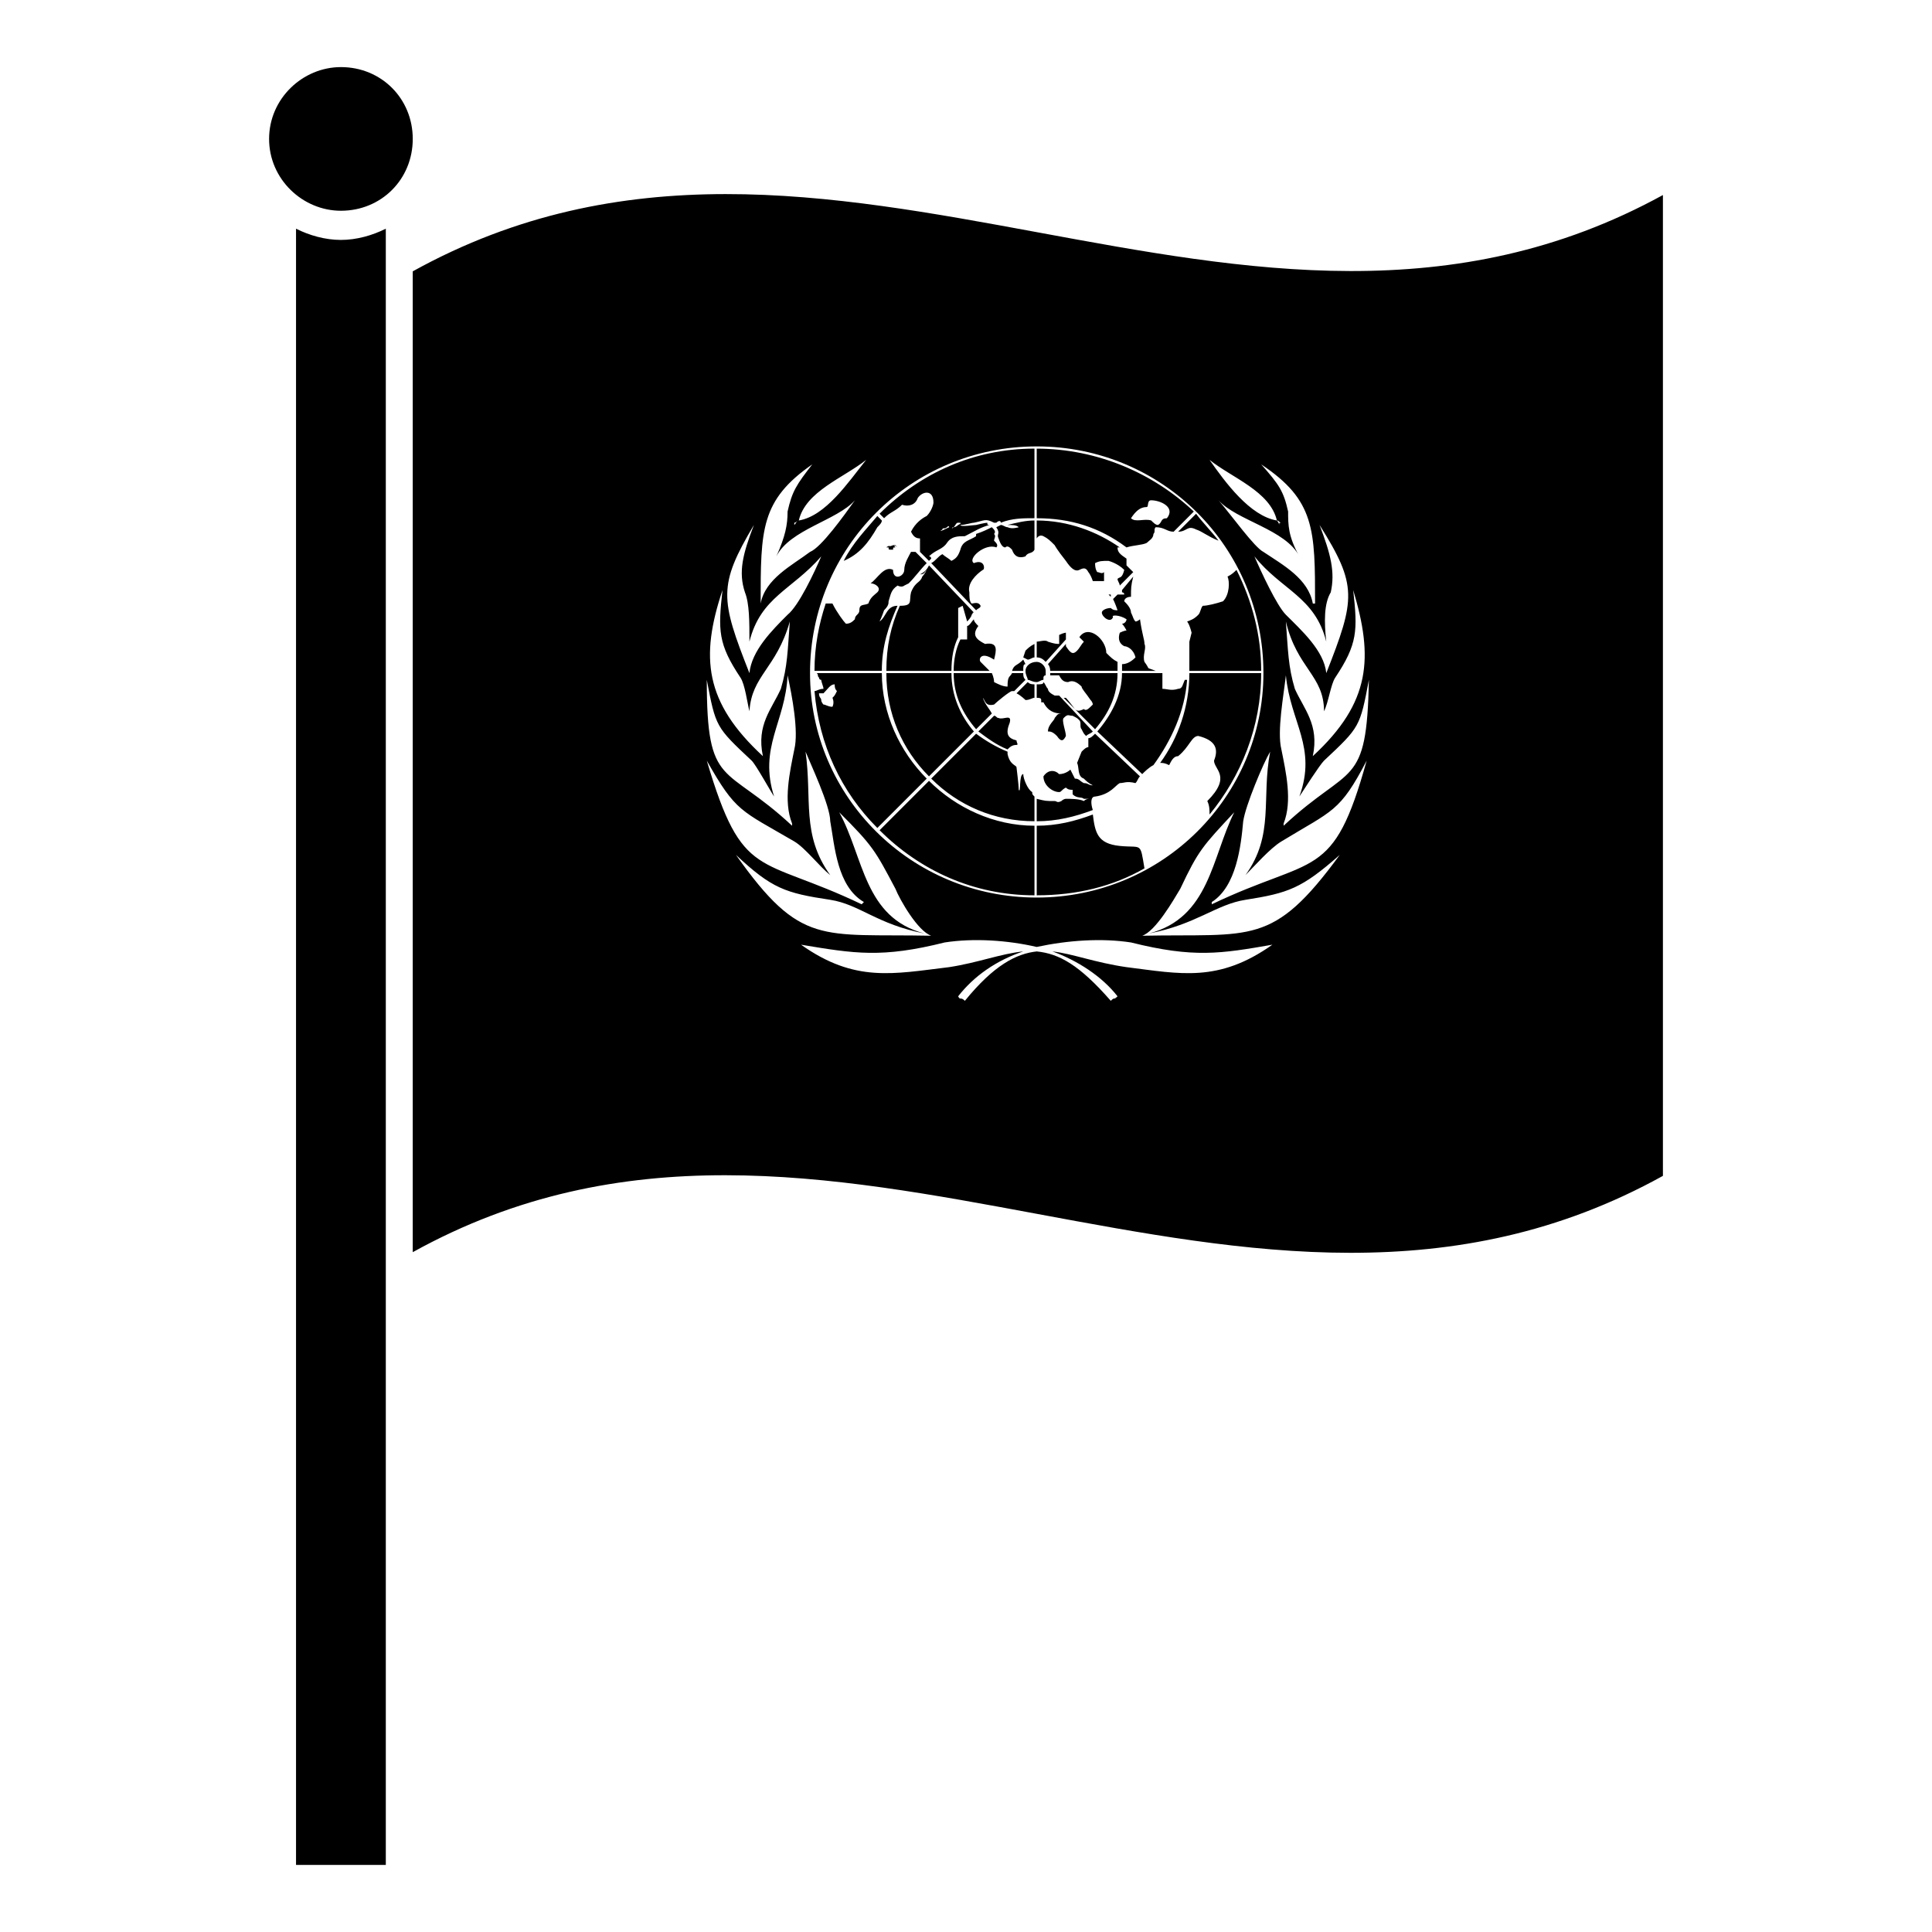
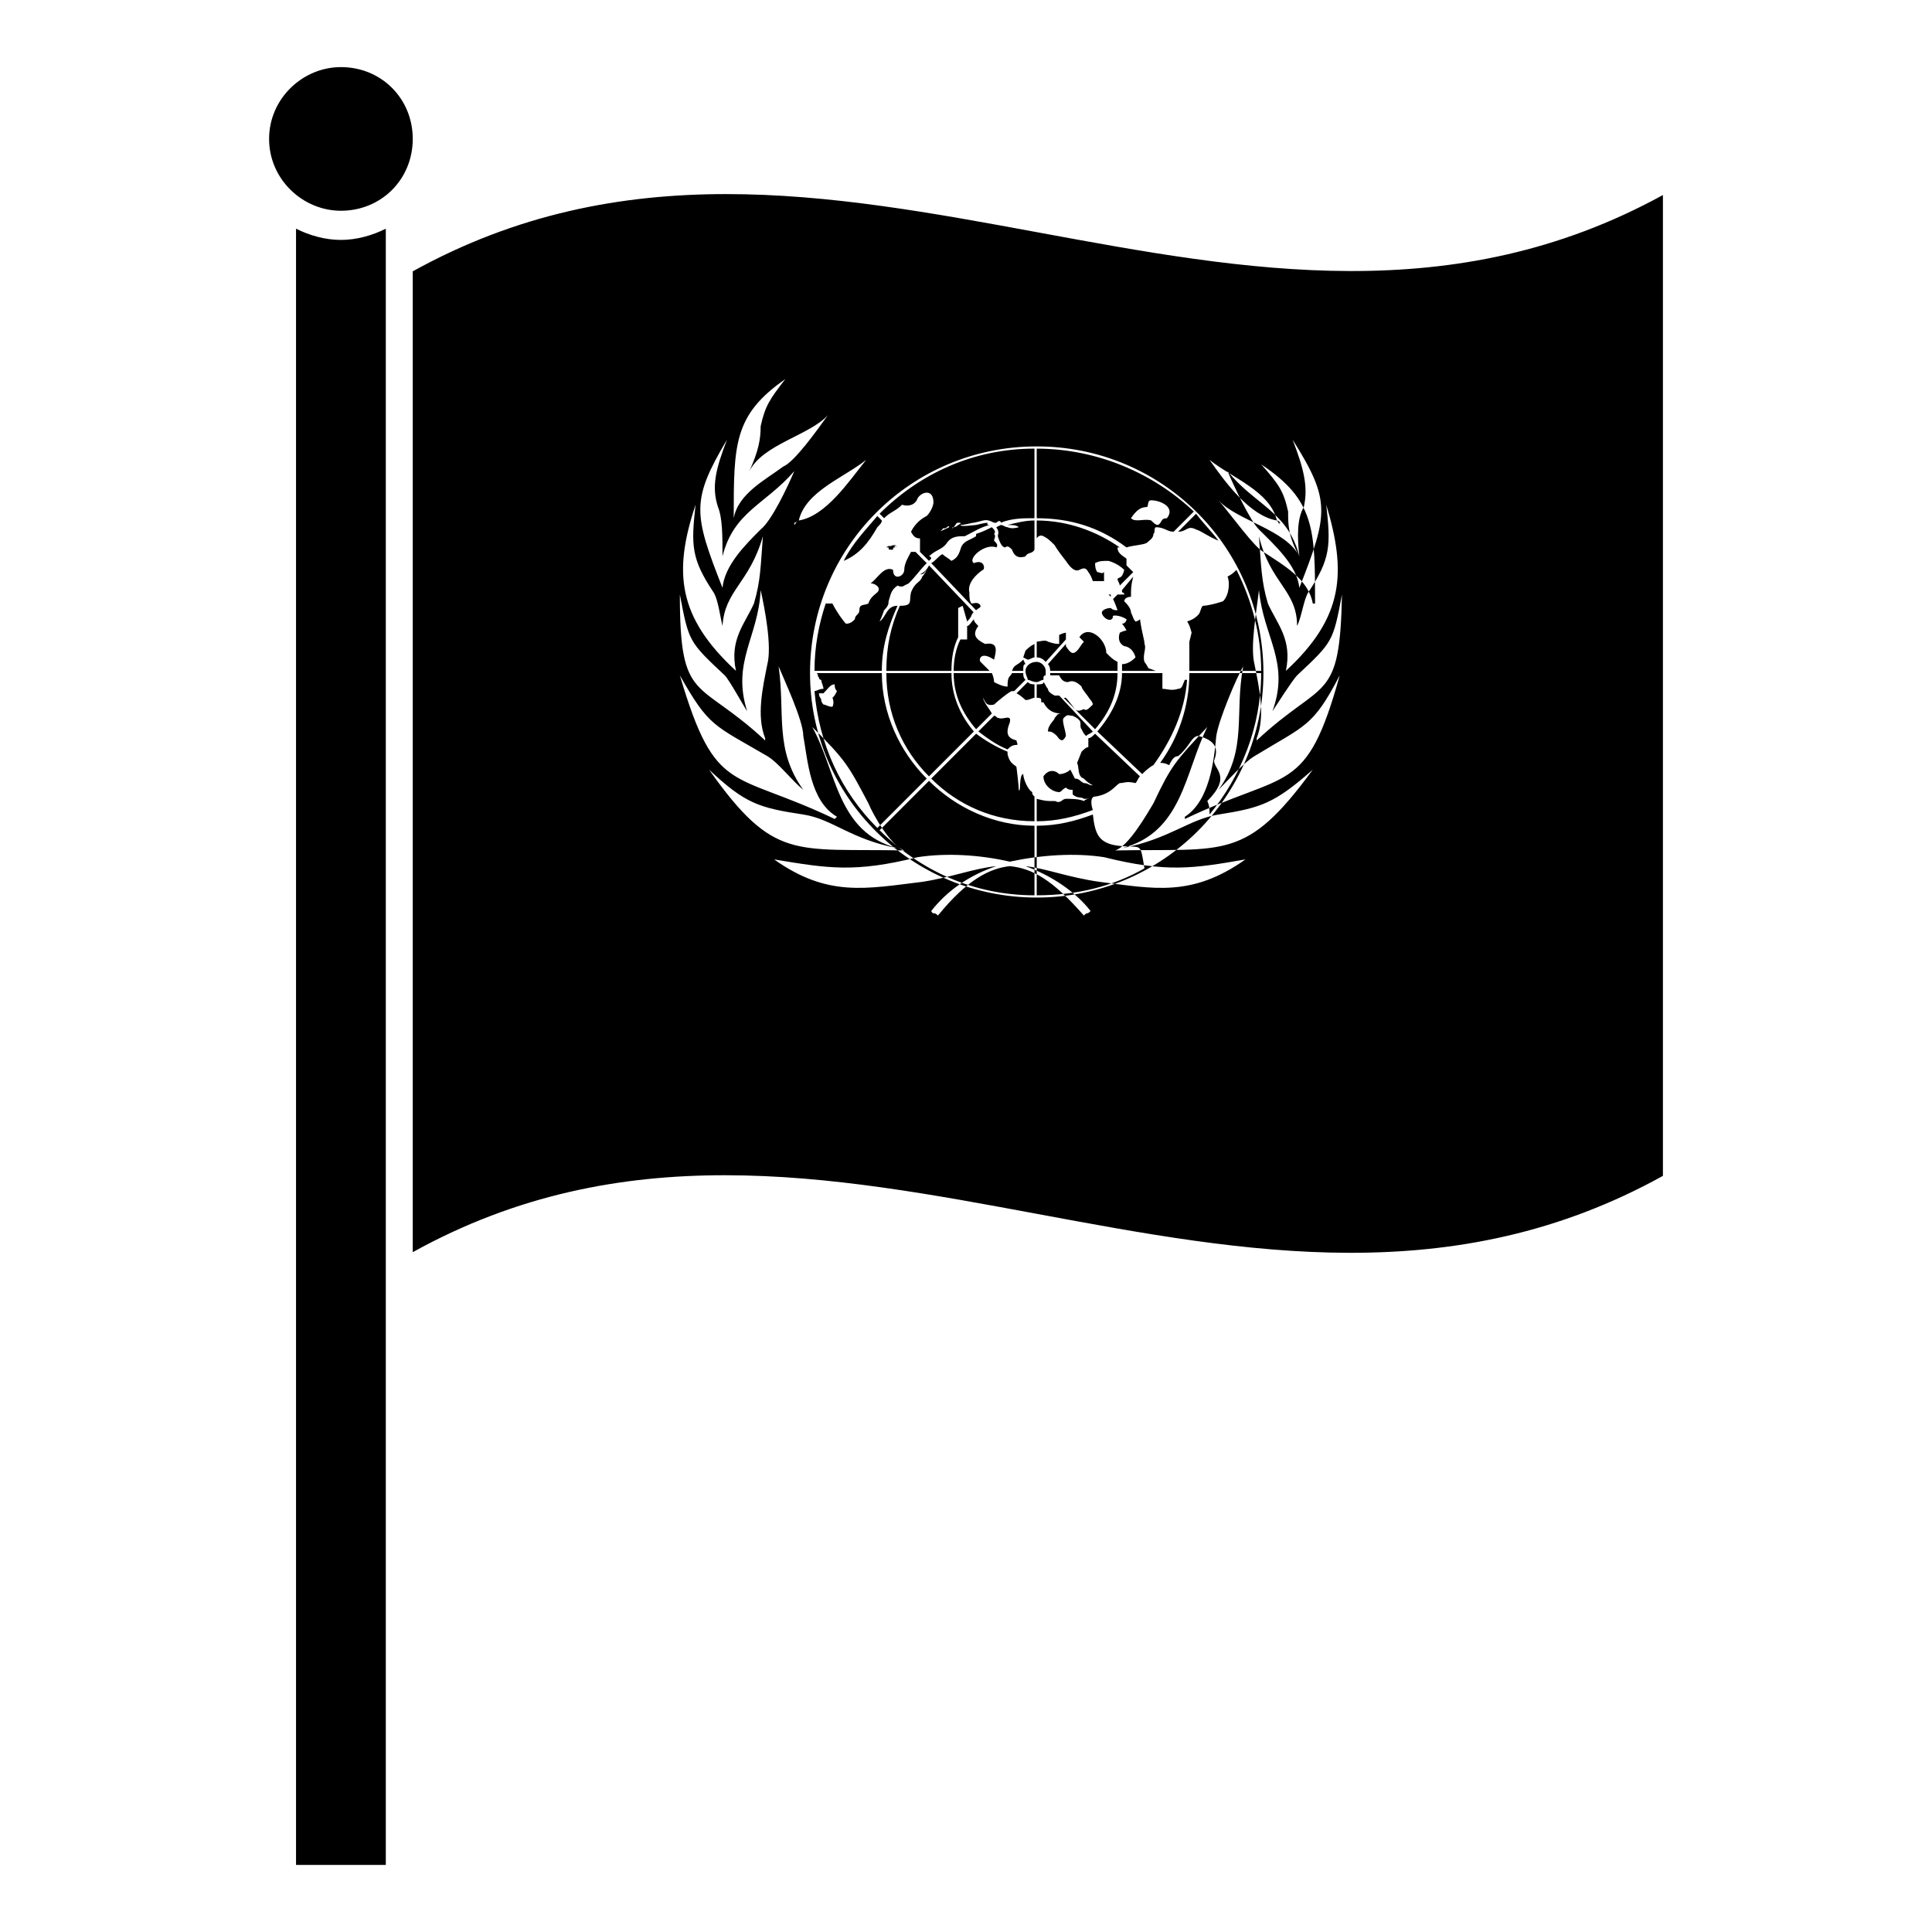
<svg xmlns="http://www.w3.org/2000/svg" fill="#000000" width="800px" height="800px" version="1.1" viewBox="144 144 512 512">
-   <path d="m253.38 475.84v-259.93c110.64-61.266 220.68 40.449 331.31-20.223v259.93c-110.64 61.266-220.68-41.043-331.31 20.223zm-7.137-271.23v433.62h-23.793v-433.62c3.57 1.785 7.734 2.973 11.895 2.973 4.164 0 8.328-1.191 11.895-2.973zm-11.895-42.828c10.707 0 19.035 8.328 19.035 19.035 0 10.707-8.328 19.035-19.035 19.035-10.113 0-19.035-8.328-19.035-19.035 0-10.707 8.922-19.035 19.035-19.035zm120.15 121.34v-0.594c0.594 0 0.594-0.594 1.191-0.594 1.785-7.734 11.895-11.301 17.844-16.059-4.758 5.949-10.707 14.871-17.844 16.059-0.594 0-0.594 0.594-1.191 1.191zm54.723 0c0.594 0 1.191 0.594 1.785 0.594 1.191 0.594 2.973 0 2.973 0-0.594-0.594-1.785-0.594-2.973-0.594 2.379-0.594 4.758-1.191 7.137-1.191v7.734c-0.594 1.191-1.785 0.594-2.379 1.785-1.785 0.594-2.973 0-3.57-1.785-0.594-0.594-1.191-1.191-1.785-0.594-0.594 0-1.191-0.594-1.785-2.379-0.594-1.191 0.594-1.191-0.594-2.973l1.191-0.594zm-1.785 2.379c0.594 0.594 0 1.191 0 1.785 0.594 0.594 1.191 1.191 0.594 1.785-2.973-1.191-7.734 2.973-5.949 4.164 2.973-1.191 2.973 1.785 2.379 1.785-1.785 1.191-4.164 3.57-3.57 5.949 0 1.191 0 2.379 0.594 2.973 0.594 0 1.785-0.594 2.379 0.594 0 0.594-0.594 0.594-1.191 1.191l-11.895-12.492c1.191-0.594 1.785-1.785 2.973-2.379 0.594 0.594 1.785 1.191 2.379 1.785 1.191-0.594 1.785-1.191 2.379-2.973 0.594-2.379 2.379-2.379 4.164-3.57v-0.594c1.785-0.594 2.973-1.191 4.164-1.785 0.594 0.594 1.191 1.191 0.594 1.785zm-11.895-1.785s0-0.594-0.594 0-1.191 0-1.191 0.594c-1.785 1.191 1.785-0.594 1.785-0.594zm2.379-0.594c1.191-0.594 0.594-0.594 0-0.594s-0.594 0.594-1.191 1.191c-0.594 0-0.594 0.594 0 0 0.594 0 1.191-0.594 1.191-0.594zm36.285 10.113c1.191-0.594 1.785-0.594 3.57-0.594 0 0 2.379 0.594 4.164 2.379-0.594 2.379-1.191 1.785-1.785 2.379 0 0.594 0.594 1.191 0.594 1.785l3.57-3.57-1.785-1.785v-1.785c-1.785-1.191-2.379-1.785-2.379-2.973h0.594c-5.949-4.164-13.68-7.137-22.008-7.137v4.758s0.594-1.191 1.785-0.594c1.191 0.594 1.785 1.191 2.973 2.379 0 0 0.594 1.191 2.973 4.164 1.191 1.785 2.379 2.973 3.57 2.379 1.191-0.594 1.785-0.594 2.379 0.594 0 0 0.594 0.594 1.191 2.379h2.973v-2.379c-0.594 0.594-1.191 0-1.785 0 0 0-0.594-0.594-0.594-2.379zm-69 32.121c0 0.594 0 1.191 0.594 1.785-0.594 1.191-0.594 1.191-1.191 1.785 0 0 0.594 1.191 0 2.379-1.191 0-1.785-0.594-2.379-0.594 0 0-0.594-0.594-0.594-1.191 0-0.594-0.594-0.594-0.594-1.785h1.191c1.191-1.191 1.785-2.379 2.973-2.379zm78.516-44.016c1.191-1.785 2.379-2.973 4.164-2.973 0.594 0 0-1.785 1.191-1.785 2.379 0 6.543 1.785 4.164 4.758-1.785 0-1.191 1.191-2.379 1.785-0.594 0-1.191-0.594-1.785-1.191-1.785-0.594-4.164 0.594-5.352-0.594zm-45.801 23.793 1.191-0.594 1.191 4.164s1.191-1.191 1.191-1.785c0.594-0.594 0-0.594 0.594-0.594l-11.895-12.492c-0.594 1.191-1.191 1.785-2.379 2.379 1.191 0 1.191-0.594 1.785-1.191 0 0-0.594 1.191-1.191 1.785-0.594 1.785-1.785 1.191-2.973 4.164-0.594 2.379 0.594 3.57-2.973 3.57-2.379 5.352-3.57 10.707-3.57 17.25h17.25c0-3.57 0.594-6.543 1.785-8.922v-7.734zm2.379 4.758v3.57h-1.785c-1.191 2.379-1.785 5.352-1.785 8.328h9.516c-0.594-0.594-1.785-1.785-2.379-2.379s0-2.973 3.57-0.594c0.594-2.379 1.191-4.758-2.379-4.164-2.379-1.191-3.57-2.379-1.785-4.758-0.594-0.594-1.191-1.191-1.191-1.785-0.594 0.594-1.191 1.785-1.785 1.785zm-15.465-11.301-1.191 0.594s-0.594 0.594-1.785 0c-1.785 1.191-1.785 2.379-2.379 4.164 0 0.594 0 1.191-1.191 2.379 0 0-0.594 1.785-1.191 2.973-0.594 0 0 0 0 0 1.785-1.191 1.785-4.164 4.758-4.164-2.379 5.352-4.164 10.707-4.164 17.25h-17.844c0-6.543 1.191-12.492 2.973-17.844h1.785c1.191 2.379 2.973 4.758 3.57 5.352 1.191 0 1.785-0.594 2.379-1.191 0-1.191 1.191-1.191 1.191-2.379 0-1.785 1.191-1.191 2.379-1.785 0.594-1.785 1.785-2.379 2.379-2.973 1.191-1.191-0.594-2.379-1.785-2.379 1.785-1.191 3.57-4.758 5.949-3.57 0 2.973 2.973 1.785 2.973 0 0-1.785 1.191-3.57 1.785-4.758h1.191l2.973 2.973c-1.785 1.785-2.973 3.57-4.758 5.352zm30.336 20.223 0.594 1.191c-0.594 0-0.594 0.594-0.594 1.785h-2.973c0.594-1.785 1.191-1.191 2.973-2.973zm-2.973 3.57h2.973c0 0.594 0 1.191 0.594 1.785l-2.973 2.973h-0.594c-0.594 0-4.164 2.973-4.758 3.57-2.379 0.594-2.379-1.191-2.973-1.785 0.594 1.785 1.785 2.973 2.379 4.164l-4.164 4.164c-3.57-4.164-5.949-8.922-5.949-14.871h10.113s0.594 1.191 0.594 2.379c1.191 0.594 2.379 1.191 3.57 1.191 0-2.973 0.594-2.379 1.191-3.57zm3.57-5.949c0.594-0.594 1.191-1.191 2.379-1.785v3.57c-0.594 0-1.191 0.594-1.785 0.594l-1.191-0.594 0.594-1.785zm5.949-2.379c1.785 0.594 2.379 0.594 2.973 0.594v-2.379c1.191-0.594 1.785-0.594 1.785-0.594v1.785l-5.352 5.949c-0.594-0.594-1.191-1.191-2.379-1.191v-4.164c0.594 0 2.379-0.594 2.973 0zm20.223-12.492c0-0.594-0.594-0.594-0.594-0.594v-0.594l2.973-3.57c-0.594 2.379-0.594 2.973-0.594 5.352-1.191 0-1.785 0.594-1.785 1.191 0.594 0.594 1.785 1.785 1.785 2.973 0.594 1.191 0.594 1.785 1.191 2.379 0.594 0 1.191-0.594 1.191-0.594 0.594 4.164 1.191 5.352 1.191 6.543 0.594 1.191-0.594 2.973 0 4.758 1.785 2.379 0 1.191 2.973 2.379h-8.922v-1.785c1.191 0 2.379-0.594 3.57-1.785-0.594-2.379-2.379-2.973-2.973-2.973-1.191-0.594-1.785-1.785-1.191-3.57 1.191-0.594 1.785-0.594 1.785-0.594-0.594-1.191-1.191-1.785-1.191-1.785 0.594 0 1.191-0.594 1.191-1.191-1.785-1.191-4.164-1.191-3.57-0.594-0.594 1.785-2.973 0-2.973-1.191 0-0.594 1.191-1.191 2.379-1.191 0.594 0.594 1.191 0.594 1.785 0.594-0.594-1.785-1.191-2.973-1.191-2.973l1.191-1.191h1.785zm-3.57 0v0.594l-0.594-0.594zm-1.191 15.465c0-3.57-4.758-7.734-7.137-4.164 0 0 0.594 0.594 1.191 1.191-0.594 0.594-1.191 1.785-1.785 2.379-1.191 1.191-1.785 0.594-2.973-1.191v-0.594l-4.758 5.352s0.594 0.594 0.594 1.785h17.844v-2.379c-1.191-0.594-1.785-1.191-2.973-2.379zm-27.957-34.5c0-0.594-0.594-0.594-1.191 0h-0.594c-2.379-1.191-2.379-0.594-5.352 0-0.594 0-2.379 0.594-3.57 0.594 0 0.594 3.57 0 4.164 0 0 0 2.379-0.594 2.973-0.594 0 0.594 0 0.594 0.594 0.594-2.379 0.594-4.164 1.785-6.543 2.973-1.785 0-3.57 0-4.758 1.785-1.191 1.785-2.973 1.785-4.758 3.57 0.594 0 0.594 0.594 0.594 0.594l-0.594 0.594-2.379-2.379v-3.57c-1.191 0-1.785-0.594-2.379-1.785 1.191-2.379 2.973-3.57 4.164-4.164 1.191-1.191 1.785-2.973 1.785-3.57 0-3.57-2.973-2.973-4.164-1.191-0.594 1.785-2.379 2.379-4.164 1.785-1.785 1.785-2.973 1.785-4.758 3.57l-1.191-1.191c10.707-10.707 24.98-17.25 41.043-17.25v18.438c-2.973 0-5.949 0-8.922 1.191zm-31.523-0.594c0 0.594-0.594 1.191-1.191 1.785-2.379 4.164-4.758 7.137-8.922 8.922 2.379-4.758 5.949-8.328 8.922-11.895l1.191 1.191zm4.164 7.137c-0.594-0.594-1.191-0.594-0.594 0-0.594 0-0.594 0-0.594 0.594h-0.594c-0.594 0-0.594 0-0.594-0.594h-0.594c0.594-0.594 0.594 0 0.594-0.594 0 0.594 1.191 0 1.191 0h0.594l0.594 0.594zm41.637 45.207c0 0.594-1.785 1.785-1.785 3.57 0.594 0 1.191 0 2.379 1.191 1.191 1.785 1.785 1.191 2.379 0 0-1.191-1.191-4.164-0.594-4.758 1.191-1.191 1.191-0.594 2.379-0.594 1.191 0.594 1.191 0.594 1.785 1.191 0.594 0.594 0 1.785 0.594 2.379 0.594 1.191 0.594 1.191 1.191 1.785 0.594-0.594 1.191-0.594 1.785-1.191l-8.922-9.516h-1.191c-1.191-0.594-1.785-1.191-1.785-1.785-0.594-0.594-0.594-1.191-1.191-1.785 0 0.594-0.594 0.594-1.785 0.594v3.57c0.594 0 1.191 0 1.191 0.594v0.594h0.594c1.191 2.379 2.973 2.973 4.758 2.973-1.191 0-1.191 0.594-1.785 1.191zm8.922 5.352v2.379c-0.594 0-1.191 0.594-1.785 1.191l-1.191 2.973c0.594 1.191 0 3.57 1.785 4.164 0.594 0.594 1.191 1.191 2.379 1.785-1.191 0-1.191-0.594-2.379-0.594-1.191-0.594-1.191-1.191-2.379-1.191-0.594-1.191-1.191-2.379-1.191-2.379s-1.191 1.191-2.973 1.191c-1.191-1.191-2.973-1.191-4.164 0.594 0 2.379 2.379 4.164 4.164 4.164 0.594 0 0.594-0.594 1.785-1.191 0.594 0.594 1.191 0.594 1.785 0.594v1.191c1.191 1.191 2.379 0.594 2.973 1.191h1.785c-0.594 0-1.191 0-1.785 0.594-1.191-0.594-3.57-0.594-4.758-0.594 0 0-0.594 0-1.191 0.594-1.191 0.594-1.191 0-1.785 0-2.379 0-2.379 0-4.758-0.594v5.949c5.352 0 10.113-1.191 14.871-2.973-0.594-1.785-0.594-3.57 0.594-3.57 4.164-0.594 5.352-2.973 6.543-3.57 1.191 0 1.785-0.594 4.164 0 0.594-0.594 0.594-1.191 1.191-1.785l-11.895-11.301c-0.594 0.594-1.191 1.191-1.785 1.191zm-14.277 15.465c-0.594-0.594-0.594-0.594-0.594-1.191-1.191-0.594-2.379-3.57-2.379-4.758-1.191 0-0.594 5.352-1.191 4.164 0-1.191-0.594-5.949-0.594-5.949 0-0.594-1.785-0.594-2.379-3.57v-0.594c-2.973-1.191-5.949-2.973-8.328-4.758l-11.895 11.895c7.137 7.137 16.656 11.301 27.363 11.301v-6.543zm-7.137-12.492c0.594-0.594 1.191-1.191 2.379-1.191 0.594 0 0-0.594 0-1.191-2.379-0.594-2.973-1.785-1.785-4.758 0.594-2.379-1.785-0.594-2.973-1.191-0.594 0-0.594-0.594-1.191-0.594l-4.164 4.164c2.379 1.785 4.758 3.57 7.734 4.758zm2.379-14.871c1.191 0.594 2.379 1.785 2.379 1.785 1.191 0 1.785-0.594 2.379-0.594v-3.57c-0.594 0-1.191 0-1.785-0.594zm7.137-4.164s0-0.594 0.594-0.594v-1.191c0-1.191-1.191-2.379-2.379-2.379-1.785 0-2.973 1.191-2.973 2.379 0 1.191 0.594 1.785 0.594 2.379 0.594 0 1.191 0.594 2.379 0.594 0.594 0 1.191-0.594 1.785-0.594v-0.594zm1.785-0.594h2.379c0.594 1.191 1.191 1.785 2.379 1.785 1.191-0.594 2.379 0 3.57 1.191 0 0.594 1.191 1.785 2.379 3.57 0.594 0.594 0.594 1.191 0.594 1.191-1.191 1.191-1.785 1.785-2.379 1.191-1.191 0.594-1.785 0.594-2.379 0-1.785-2.379-2.379-2.973-2.379-2.973h-0.594l8.328 8.328c3.57-4.164 5.949-8.922 5.949-14.871h-17.844v0.594zm-61.859-0.594c0.594 0.594 0 0.594 0.594 1.191 0 0 0 0.594 0.594 0.594 0 0.594 0.594 1.785 0.594 2.379-1.191 0-1.785 0.594-2.379 0.594 1.191 14.277 7.137 26.766 16.656 36.285l13.086-13.086c-7.137-7.137-11.895-17.25-11.895-27.957zm82.086-33.309c1.785-0.594 4.164-0.594 5.352-1.191 0.594-0.594 1.785-1.191 1.785-2.379 0.594-0.594 0-1.191 0.594-1.785 2.379 0 2.973 1.191 4.758 1.191l5.352-5.352c-10.707-10.113-25.578-16.656-41.637-16.656v18.438c8.922 0 16.656 2.379 23.793 7.734zm13.68-4.164c2.379 0 2.379-1.785 4.758-0.594 1.785 0.594 2.973 1.785 5.949 2.973-1.785-2.379-4.164-4.758-5.949-7.137zm2.973 34.5v2.379h19.035c0-9.516-2.379-18.438-6.543-26.766-0.594 0.594-1.191 1.191-2.379 1.785 0.594 1.191 0.594 4.758-1.191 6.543-1.785 0.594-4.164 1.191-5.352 1.191-0.594 0.594-0.594 1.785-1.191 2.379-0.594 0.594-1.191 1.191-2.973 1.785 0 0 0.594 0.594 1.191 2.973l-0.594 2.379v5.352zm-7.137 2.973h-10.707c0 5.949-2.973 11.301-6.543 15.465l11.895 11.301c0.594-0.594 1.785-1.785 2.973-2.379 4.758-6.543 8.328-14.277 8.922-22.602h-0.594c-0.594 1.191-0.594 2.379-1.785 2.379-1.785 0.594-2.973 0-4.164 0v-4.164zm-33.309-60.078c33.309 0 60.078 26.766 60.078 60.078 0 32.715-26.766 59.48-60.078 59.48-33.309 0-60.078-26.766-60.078-59.48 0-33.309 26.766-60.078 60.078-60.078zm40.449 60.078c0 8.922-2.973 17.25-7.734 23.793 0.594 0 1.191 0 2.379 0.594 0.594-1.191 1.191-2.379 2.379-2.379 2.973-2.379 3.57-5.352 5.352-5.352 4.758 1.191 5.352 3.57 4.164 6.543 0 2.379 4.758 4.164-1.785 10.707 0.594 1.191 0.594 2.379 0.594 3.57 8.328-10.113 13.68-23.199 13.68-37.473h-19.035zm-25.578 37.473c-4.758 1.785-9.516 2.973-14.871 2.973v18.438c10.707 0 20.223-2.379 28.551-7.137-1.191-7.137-0.594-5.352-6.543-5.949-5.949-0.594-6.543-3.57-7.137-8.328zm-15.465 2.973c-10.707 0-20.82-4.758-27.957-11.895l-13.086 13.086c10.707 10.707 24.98 17.25 41.043 17.25zm-16.059-24.98c-3.57-4.164-5.949-9.516-5.949-15.465h-17.25c0 10.707 4.164 20.223 11.301 27.363zm80.895-54.723c0-0.594 0-0.594 0.594-0.594-0.594 0-0.594-0.594-1.191-0.594-1.785-7.734-11.895-11.301-17.844-16.059 4.164 5.949 10.707 14.871 17.844 16.059 0 0 0.594 0.594 0.594 1.191zm5.352 8.328c-2.973-5.352-2.973-8.328-2.973-11.895-1.191-5.352-2.379-7.137-7.137-12.492 14.277 9.516 14.277 17.25 14.277 36.879h-0.594c-1.191-6.543-7.734-10.113-13.086-13.68-2.379-1.191-8.328-9.516-11.895-13.68 4.758 5.352 17.844 7.734 21.414 14.871zm7.137 22.602c-0.594-5.352-0.594-10.113 1.191-13.086 1.191-5.352 0-10.113-2.973-17.844 10.113 16.059 9.516 19.629 1.785 39.258-0.594-5.949-6.543-11.301-10.707-15.465-2.379-2.379-6.543-11.301-8.328-15.465 7.137 8.922 16.059 10.707 19.035 22.602zm-8.328 12.492c-1.785-5.949-1.785-10.113-2.379-17.844 2.973 12.492 10.113 14.277 10.113 23.793 1.191-2.379 1.785-7.137 2.973-8.922 5.949-8.922 5.949-12.492 4.758-23.199 5.352 17.844 4.758 29.742-10.707 44.016 1.785-8.328-2.379-12.492-4.758-17.844zm1.191 28.551c1.191-1.785 5.352-8.328 6.543-9.516 9.516-8.922 9.516-8.922 11.895-21.414-0.594 29.145-4.758 22.008-22.602 38.664v-0.594c2.379-5.949 0.594-13.68-0.594-19.629-1.191-4.758 0.594-14.277 1.191-19.629 1.191 12.492 8.328 19.035 3.57 32.121zm-14.871 6.543c0.594-4.164 5.352-15.465 7.137-18.438-2.379 12.492 1.191 22.008-6.543 32.715 2.379-2.379 6.543-7.137 9.516-8.922 13.68-8.328 15.465-7.734 22.602-21.414-8.922 32.121-13.68 24.98-41.043 38.066v-0.594c6.543-4.164 7.734-14.871 8.328-21.414zm-16.656 17.844c4.758-10.113 5.949-11.301 14.277-20.223-5.949 11.895-6.543 27.957-22.602 32.121 12.492-2.379 17.844-7.734 25.578-8.922 11.301-1.785 14.871-2.973 24.98-11.895-17.844 24.387-23.199 20.82-52.344 21.414 3.57-1.191 8.328-9.516 10.113-12.492zm-13.086 14.277c16.656 4.164 23.793 2.973 37.473 0.594-14.277 10.113-24.387 7.734-38.664 5.949-8.328-1.191-14.277-3.57-19.629-4.164 6.543 2.379 13.086 6.543 17.25 11.895-1.191 1.191-0.594 0-1.785 1.191-8.328-9.516-13.68-12.492-19.629-13.086-5.352 0.594-11.301 3.57-19.035 13.086-1.191-1.191-1.191 0-1.785-1.191 4.164-5.352 10.113-9.516 17.25-11.895-5.949 0.594-11.895 2.973-19.629 4.164-14.871 1.785-24.98 4.164-39.258-5.949 14.277 2.379 21.414 3.57 38.066-0.594 7.734-1.191 16.656-0.594 24.387 1.191 8.328-1.785 17.25-2.379 24.98-1.191zm-93.98-102.31c2.379-5.352 2.973-8.328 2.973-11.895 1.191-5.352 2.379-7.137 6.543-12.492-13.68 9.516-13.68 17.25-13.68 36.879 1.191-6.543 8.328-10.113 13.086-13.68 2.973-1.191 8.922-9.516 11.895-13.68-4.758 5.352-17.25 7.734-20.82 14.871zm-7.137 22.602c0-5.352 0-10.113-1.191-13.086-1.785-5.352-0.594-10.113 2.379-17.844-9.516 16.059-8.922 19.629-1.191 39.258 0.594-5.949 5.949-11.301 10.113-15.465 2.973-2.379 7.137-11.301 8.922-15.465-7.734 8.922-16.059 10.707-19.035 22.602zm8.328 12.492c1.785-5.949 1.785-10.113 2.379-17.844-3.57 12.492-10.113 14.277-10.707 23.793-0.594-2.379-1.191-7.137-2.379-8.922-5.949-8.922-5.949-12.492-4.758-23.199-5.949 17.844-4.758 29.742 10.707 44.016-1.785-8.328 2.379-12.492 4.758-17.844zm-1.785 28.551c-1.191-1.785-4.758-8.328-5.949-9.516-9.516-8.922-9.516-8.922-11.895-21.414 0 29.145 4.758 22.008 22.602 38.664v-0.594c-2.379-5.949-0.594-13.68 0.594-19.629 1.191-4.758-0.594-14.277-1.785-19.629-0.594 12.492-7.734 19.035-3.57 32.121zm14.871 6.543c0-4.164-5.352-15.465-6.543-18.438 1.785 12.492-1.191 22.008 6.543 32.715-2.973-2.379-6.543-7.137-9.516-8.922-14.277-8.328-15.465-7.734-23.199-21.414 9.516 32.121 13.68 24.98 41.043 38.066l0.594-0.594c-7.137-4.164-7.734-14.871-8.922-21.414zm17.25 17.844c-5.352-10.113-5.949-11.301-14.871-20.223 6.543 11.895 6.543 27.957 22.602 32.121-12.492-2.379-17.25-7.734-24.98-8.922-11.895-1.785-15.465-2.973-24.98-11.895 17.25 24.387 22.602 20.82 51.75 21.414-3.57-1.191-8.328-9.516-9.516-12.492z" fill-rule="evenodd" />
+   <path d="m253.38 475.84v-259.93c110.64-61.266 220.68 40.449 331.31-20.223v259.93c-110.64 61.266-220.68-41.043-331.31 20.223zm-7.137-271.23v433.62h-23.793v-433.62c3.57 1.785 7.734 2.973 11.895 2.973 4.164 0 8.328-1.191 11.895-2.973zm-11.895-42.828c10.707 0 19.035 8.328 19.035 19.035 0 10.707-8.328 19.035-19.035 19.035-10.113 0-19.035-8.328-19.035-19.035 0-10.707 8.922-19.035 19.035-19.035zm120.15 121.34v-0.594c0.594 0 0.594-0.594 1.191-0.594 1.785-7.734 11.895-11.301 17.844-16.059-4.758 5.949-10.707 14.871-17.844 16.059-0.594 0-0.594 0.594-1.191 1.191zm54.723 0c0.594 0 1.191 0.594 1.785 0.594 1.191 0.594 2.973 0 2.973 0-0.594-0.594-1.785-0.594-2.973-0.594 2.379-0.594 4.758-1.191 7.137-1.191v7.734c-0.594 1.191-1.785 0.594-2.379 1.785-1.785 0.594-2.973 0-3.57-1.785-0.594-0.594-1.191-1.191-1.785-0.594-0.594 0-1.191-0.594-1.785-2.379-0.594-1.191 0.594-1.191-0.594-2.973l1.191-0.594zm-1.785 2.379c0.594 0.594 0 1.191 0 1.785 0.594 0.594 1.191 1.191 0.594 1.785-2.973-1.191-7.734 2.973-5.949 4.164 2.973-1.191 2.973 1.785 2.379 1.785-1.785 1.191-4.164 3.57-3.57 5.949 0 1.191 0 2.379 0.594 2.973 0.594 0 1.785-0.594 2.379 0.594 0 0.594-0.594 0.594-1.191 1.191l-11.895-12.492c1.191-0.594 1.785-1.785 2.973-2.379 0.594 0.594 1.785 1.191 2.379 1.785 1.191-0.594 1.785-1.191 2.379-2.973 0.594-2.379 2.379-2.379 4.164-3.57v-0.594c1.785-0.594 2.973-1.191 4.164-1.785 0.594 0.594 1.191 1.191 0.594 1.785zm-11.895-1.785s0-0.594-0.594 0-1.191 0-1.191 0.594c-1.785 1.191 1.785-0.594 1.785-0.594zm2.379-0.594c1.191-0.594 0.594-0.594 0-0.594s-0.594 0.594-1.191 1.191c-0.594 0-0.594 0.594 0 0 0.594 0 1.191-0.594 1.191-0.594zm36.285 10.113c1.191-0.594 1.785-0.594 3.57-0.594 0 0 2.379 0.594 4.164 2.379-0.594 2.379-1.191 1.785-1.785 2.379 0 0.594 0.594 1.191 0.594 1.785l3.57-3.57-1.785-1.785v-1.785c-1.785-1.191-2.379-1.785-2.379-2.973h0.594c-5.949-4.164-13.68-7.137-22.008-7.137v4.758s0.594-1.191 1.785-0.594c1.191 0.594 1.785 1.191 2.973 2.379 0 0 0.594 1.191 2.973 4.164 1.191 1.785 2.379 2.973 3.57 2.379 1.191-0.594 1.785-0.594 2.379 0.594 0 0 0.594 0.594 1.191 2.379h2.973v-2.379c-0.594 0.594-1.191 0-1.785 0 0 0-0.594-0.594-0.594-2.379zm-69 32.121c0 0.594 0 1.191 0.594 1.785-0.594 1.191-0.594 1.191-1.191 1.785 0 0 0.594 1.191 0 2.379-1.191 0-1.785-0.594-2.379-0.594 0 0-0.594-0.594-0.594-1.191 0-0.594-0.594-0.594-0.594-1.785h1.191c1.191-1.191 1.785-2.379 2.973-2.379zm78.516-44.016c1.191-1.785 2.379-2.973 4.164-2.973 0.594 0 0-1.785 1.191-1.785 2.379 0 6.543 1.785 4.164 4.758-1.785 0-1.191 1.191-2.379 1.785-0.594 0-1.191-0.594-1.785-1.191-1.785-0.594-4.164 0.594-5.352-0.594zm-45.801 23.793 1.191-0.594 1.191 4.164s1.191-1.191 1.191-1.785c0.594-0.594 0-0.594 0.594-0.594l-11.895-12.492c-0.594 1.191-1.191 1.785-2.379 2.379 1.191 0 1.191-0.594 1.785-1.191 0 0-0.594 1.191-1.191 1.785-0.594 1.785-1.785 1.191-2.973 4.164-0.594 2.379 0.594 3.57-2.973 3.57-2.379 5.352-3.57 10.707-3.57 17.25h17.25c0-3.57 0.594-6.543 1.785-8.922v-7.734zm2.379 4.758v3.57h-1.785c-1.191 2.379-1.785 5.352-1.785 8.328h9.516c-0.594-0.594-1.785-1.785-2.379-2.379s0-2.973 3.57-0.594c0.594-2.379 1.191-4.758-2.379-4.164-2.379-1.191-3.57-2.379-1.785-4.758-0.594-0.594-1.191-1.191-1.191-1.785-0.594 0.594-1.191 1.785-1.785 1.785zm-15.465-11.301-1.191 0.594s-0.594 0.594-1.785 0c-1.785 1.191-1.785 2.379-2.379 4.164 0 0.594 0 1.191-1.191 2.379 0 0-0.594 1.785-1.191 2.973-0.594 0 0 0 0 0 1.785-1.191 1.785-4.164 4.758-4.164-2.379 5.352-4.164 10.707-4.164 17.25h-17.844c0-6.543 1.191-12.492 2.973-17.844h1.785c1.191 2.379 2.973 4.758 3.57 5.352 1.191 0 1.785-0.594 2.379-1.191 0-1.191 1.191-1.191 1.191-2.379 0-1.785 1.191-1.191 2.379-1.785 0.594-1.785 1.785-2.379 2.379-2.973 1.191-1.191-0.594-2.379-1.785-2.379 1.785-1.191 3.57-4.758 5.949-3.57 0 2.973 2.973 1.785 2.973 0 0-1.785 1.191-3.57 1.785-4.758h1.191l2.973 2.973c-1.785 1.785-2.973 3.57-4.758 5.352zm30.336 20.223 0.594 1.191c-0.594 0-0.594 0.594-0.594 1.785h-2.973c0.594-1.785 1.191-1.191 2.973-2.973zm-2.973 3.57h2.973c0 0.594 0 1.191 0.594 1.785l-2.973 2.973h-0.594c-0.594 0-4.164 2.973-4.758 3.57-2.379 0.594-2.379-1.191-2.973-1.785 0.594 1.785 1.785 2.973 2.379 4.164l-4.164 4.164c-3.57-4.164-5.949-8.922-5.949-14.871h10.113s0.594 1.191 0.594 2.379c1.191 0.594 2.379 1.191 3.57 1.191 0-2.973 0.594-2.379 1.191-3.57zm3.57-5.949c0.594-0.594 1.191-1.191 2.379-1.785v3.57c-0.594 0-1.191 0.594-1.785 0.594l-1.191-0.594 0.594-1.785zm5.949-2.379c1.785 0.594 2.379 0.594 2.973 0.594v-2.379c1.191-0.594 1.785-0.594 1.785-0.594v1.785l-5.352 5.949c-0.594-0.594-1.191-1.191-2.379-1.191v-4.164c0.594 0 2.379-0.594 2.973 0zm20.223-12.492c0-0.594-0.594-0.594-0.594-0.594v-0.594l2.973-3.57c-0.594 2.379-0.594 2.973-0.594 5.352-1.191 0-1.785 0.594-1.785 1.191 0.594 0.594 1.785 1.785 1.785 2.973 0.594 1.191 0.594 1.785 1.191 2.379 0.594 0 1.191-0.594 1.191-0.594 0.594 4.164 1.191 5.352 1.191 6.543 0.594 1.191-0.594 2.973 0 4.758 1.785 2.379 0 1.191 2.973 2.379h-8.922v-1.785c1.191 0 2.379-0.594 3.57-1.785-0.594-2.379-2.379-2.973-2.973-2.973-1.191-0.594-1.785-1.785-1.191-3.57 1.191-0.594 1.785-0.594 1.785-0.594-0.594-1.191-1.191-1.785-1.191-1.785 0.594 0 1.191-0.594 1.191-1.191-1.785-1.191-4.164-1.191-3.57-0.594-0.594 1.785-2.973 0-2.973-1.191 0-0.594 1.191-1.191 2.379-1.191 0.594 0.594 1.191 0.594 1.785 0.594-0.594-1.785-1.191-2.973-1.191-2.973l1.191-1.191h1.785zm-3.57 0v0.594l-0.594-0.594zm-1.191 15.465c0-3.57-4.758-7.734-7.137-4.164 0 0 0.594 0.594 1.191 1.191-0.594 0.594-1.191 1.785-1.785 2.379-1.191 1.191-1.785 0.594-2.973-1.191v-0.594l-4.758 5.352s0.594 0.594 0.594 1.785h17.844v-2.379c-1.191-0.594-1.785-1.191-2.973-2.379zm-27.957-34.5c0-0.594-0.594-0.594-1.191 0h-0.594c-2.379-1.191-2.379-0.594-5.352 0-0.594 0-2.379 0.594-3.57 0.594 0 0.594 3.57 0 4.164 0 0 0 2.379-0.594 2.973-0.594 0 0.594 0 0.594 0.594 0.594-2.379 0.594-4.164 1.785-6.543 2.973-1.785 0-3.57 0-4.758 1.785-1.191 1.785-2.973 1.785-4.758 3.57 0.594 0 0.594 0.594 0.594 0.594l-0.594 0.594-2.379-2.379v-3.57c-1.191 0-1.785-0.594-2.379-1.785 1.191-2.379 2.973-3.57 4.164-4.164 1.191-1.191 1.785-2.973 1.785-3.57 0-3.57-2.973-2.973-4.164-1.191-0.594 1.785-2.379 2.379-4.164 1.785-1.785 1.785-2.973 1.785-4.758 3.57l-1.191-1.191c10.707-10.707 24.98-17.25 41.043-17.25v18.438c-2.973 0-5.949 0-8.922 1.191zm-31.523-0.594c0 0.594-0.594 1.191-1.191 1.785-2.379 4.164-4.758 7.137-8.922 8.922 2.379-4.758 5.949-8.328 8.922-11.895l1.191 1.191zm4.164 7.137c-0.594-0.594-1.191-0.594-0.594 0-0.594 0-0.594 0-0.594 0.594h-0.594c-0.594 0-0.594 0-0.594-0.594h-0.594c0.594-0.594 0.594 0 0.594-0.594 0 0.594 1.191 0 1.191 0h0.594l0.594 0.594zm41.637 45.207c0 0.594-1.785 1.785-1.785 3.57 0.594 0 1.191 0 2.379 1.191 1.191 1.785 1.785 1.191 2.379 0 0-1.191-1.191-4.164-0.594-4.758 1.191-1.191 1.191-0.594 2.379-0.594 1.191 0.594 1.191 0.594 1.785 1.191 0.594 0.594 0 1.785 0.594 2.379 0.594 1.191 0.594 1.191 1.191 1.785 0.594-0.594 1.191-0.594 1.785-1.191l-8.922-9.516h-1.191c-1.191-0.594-1.785-1.191-1.785-1.785-0.594-0.594-0.594-1.191-1.191-1.785 0 0.594-0.594 0.594-1.785 0.594v3.57c0.594 0 1.191 0 1.191 0.594v0.594h0.594c1.191 2.379 2.973 2.973 4.758 2.973-1.191 0-1.191 0.594-1.785 1.191zm8.922 5.352v2.379c-0.594 0-1.191 0.594-1.785 1.191l-1.191 2.973c0.594 1.191 0 3.57 1.785 4.164 0.594 0.594 1.191 1.191 2.379 1.785-1.191 0-1.191-0.594-2.379-0.594-1.191-0.594-1.191-1.191-2.379-1.191-0.594-1.191-1.191-2.379-1.191-2.379s-1.191 1.191-2.973 1.191c-1.191-1.191-2.973-1.191-4.164 0.594 0 2.379 2.379 4.164 4.164 4.164 0.594 0 0.594-0.594 1.785-1.191 0.594 0.594 1.191 0.594 1.785 0.594v1.191c1.191 1.191 2.379 0.594 2.973 1.191h1.785c-0.594 0-1.191 0-1.785 0.594-1.191-0.594-3.57-0.594-4.758-0.594 0 0-0.594 0-1.191 0.594-1.191 0.594-1.191 0-1.785 0-2.379 0-2.379 0-4.758-0.594v5.949c5.352 0 10.113-1.191 14.871-2.973-0.594-1.785-0.594-3.57 0.594-3.57 4.164-0.594 5.352-2.973 6.543-3.57 1.191 0 1.785-0.594 4.164 0 0.594-0.594 0.594-1.191 1.191-1.785l-11.895-11.301c-0.594 0.594-1.191 1.191-1.785 1.191zm-14.277 15.465c-0.594-0.594-0.594-0.594-0.594-1.191-1.191-0.594-2.379-3.57-2.379-4.758-1.191 0-0.594 5.352-1.191 4.164 0-1.191-0.594-5.949-0.594-5.949 0-0.594-1.785-0.594-2.379-3.57v-0.594c-2.973-1.191-5.949-2.973-8.328-4.758l-11.895 11.895c7.137 7.137 16.656 11.301 27.363 11.301v-6.543zm-7.137-12.492c0.594-0.594 1.191-1.191 2.379-1.191 0.594 0 0-0.594 0-1.191-2.379-0.594-2.973-1.785-1.785-4.758 0.594-2.379-1.785-0.594-2.973-1.191-0.594 0-0.594-0.594-1.191-0.594l-4.164 4.164c2.379 1.785 4.758 3.57 7.734 4.758zm2.379-14.871c1.191 0.594 2.379 1.785 2.379 1.785 1.191 0 1.785-0.594 2.379-0.594v-3.57c-0.594 0-1.191 0-1.785-0.594zm7.137-4.164s0-0.594 0.594-0.594v-1.191c0-1.191-1.191-2.379-2.379-2.379-1.785 0-2.973 1.191-2.973 2.379 0 1.191 0.594 1.785 0.594 2.379 0.594 0 1.191 0.594 2.379 0.594 0.594 0 1.191-0.594 1.785-0.594v-0.594zm1.785-0.594h2.379c0.594 1.191 1.191 1.785 2.379 1.785 1.191-0.594 2.379 0 3.57 1.191 0 0.594 1.191 1.785 2.379 3.57 0.594 0.594 0.594 1.191 0.594 1.191-1.191 1.191-1.785 1.785-2.379 1.191-1.191 0.594-1.785 0.594-2.379 0-1.785-2.379-2.379-2.973-2.379-2.973h-0.594l8.328 8.328c3.57-4.164 5.949-8.922 5.949-14.871h-17.844v0.594zm-61.859-0.594c0.594 0.594 0 0.594 0.594 1.191 0 0 0 0.594 0.594 0.594 0 0.594 0.594 1.785 0.594 2.379-1.191 0-1.785 0.594-2.379 0.594 1.191 14.277 7.137 26.766 16.656 36.285l13.086-13.086c-7.137-7.137-11.895-17.25-11.895-27.957zm82.086-33.309c1.785-0.594 4.164-0.594 5.352-1.191 0.594-0.594 1.785-1.191 1.785-2.379 0.594-0.594 0-1.191 0.594-1.785 2.379 0 2.973 1.191 4.758 1.191l5.352-5.352c-10.707-10.113-25.578-16.656-41.637-16.656v18.438c8.922 0 16.656 2.379 23.793 7.734zm13.68-4.164c2.379 0 2.379-1.785 4.758-0.594 1.785 0.594 2.973 1.785 5.949 2.973-1.785-2.379-4.164-4.758-5.949-7.137zm2.973 34.5v2.379h19.035c0-9.516-2.379-18.438-6.543-26.766-0.594 0.594-1.191 1.191-2.379 1.785 0.594 1.191 0.594 4.758-1.191 6.543-1.785 0.594-4.164 1.191-5.352 1.191-0.594 0.594-0.594 1.785-1.191 2.379-0.594 0.594-1.191 1.191-2.973 1.785 0 0 0.594 0.594 1.191 2.973l-0.594 2.379v5.352zm-7.137 2.973h-10.707c0 5.949-2.973 11.301-6.543 15.465l11.895 11.301c0.594-0.594 1.785-1.785 2.973-2.379 4.758-6.543 8.328-14.277 8.922-22.602h-0.594c-0.594 1.191-0.594 2.379-1.785 2.379-1.785 0.594-2.973 0-4.164 0v-4.164zm-33.309-60.078c33.309 0 60.078 26.766 60.078 60.078 0 32.715-26.766 59.48-60.078 59.48-33.309 0-60.078-26.766-60.078-59.48 0-33.309 26.766-60.078 60.078-60.078zm40.449 60.078c0 8.922-2.973 17.25-7.734 23.793 0.594 0 1.191 0 2.379 0.594 0.594-1.191 1.191-2.379 2.379-2.379 2.973-2.379 3.57-5.352 5.352-5.352 4.758 1.191 5.352 3.57 4.164 6.543 0 2.379 4.758 4.164-1.785 10.707 0.594 1.191 0.594 2.379 0.594 3.57 8.328-10.113 13.68-23.199 13.68-37.473h-19.035zm-25.578 37.473c-4.758 1.785-9.516 2.973-14.871 2.973v18.438c10.707 0 20.223-2.379 28.551-7.137-1.191-7.137-0.594-5.352-6.543-5.949-5.949-0.594-6.543-3.57-7.137-8.328zm-15.465 2.973c-10.707 0-20.82-4.758-27.957-11.895l-13.086 13.086c10.707 10.707 24.98 17.25 41.043 17.25zm-16.059-24.98c-3.57-4.164-5.949-9.516-5.949-15.465h-17.25c0 10.707 4.164 20.223 11.301 27.363zm80.895-54.723c0-0.594 0-0.594 0.594-0.594-0.594 0-0.594-0.594-1.191-0.594-1.785-7.734-11.895-11.301-17.844-16.059 4.164 5.949 10.707 14.871 17.844 16.059 0 0 0.594 0.594 0.594 1.191zm5.352 8.328c-2.973-5.352-2.973-8.328-2.973-11.895-1.191-5.352-2.379-7.137-7.137-12.492 14.277 9.516 14.277 17.25 14.277 36.879h-0.594c-1.191-6.543-7.734-10.113-13.086-13.68-2.379-1.191-8.328-9.516-11.895-13.68 4.758 5.352 17.844 7.734 21.414 14.871zc-0.594-5.352-0.594-10.113 1.191-13.086 1.191-5.352 0-10.113-2.973-17.844 10.113 16.059 9.516 19.629 1.785 39.258-0.594-5.949-6.543-11.301-10.707-15.465-2.379-2.379-6.543-11.301-8.328-15.465 7.137 8.922 16.059 10.707 19.035 22.602zm-8.328 12.492c-1.785-5.949-1.785-10.113-2.379-17.844 2.973 12.492 10.113 14.277 10.113 23.793 1.191-2.379 1.785-7.137 2.973-8.922 5.949-8.922 5.949-12.492 4.758-23.199 5.352 17.844 4.758 29.742-10.707 44.016 1.785-8.328-2.379-12.492-4.758-17.844zm1.191 28.551c1.191-1.785 5.352-8.328 6.543-9.516 9.516-8.922 9.516-8.922 11.895-21.414-0.594 29.145-4.758 22.008-22.602 38.664v-0.594c2.379-5.949 0.594-13.68-0.594-19.629-1.191-4.758 0.594-14.277 1.191-19.629 1.191 12.492 8.328 19.035 3.57 32.121zm-14.871 6.543c0.594-4.164 5.352-15.465 7.137-18.438-2.379 12.492 1.191 22.008-6.543 32.715 2.379-2.379 6.543-7.137 9.516-8.922 13.68-8.328 15.465-7.734 22.602-21.414-8.922 32.121-13.68 24.98-41.043 38.066v-0.594c6.543-4.164 7.734-14.871 8.328-21.414zm-16.656 17.844c4.758-10.113 5.949-11.301 14.277-20.223-5.949 11.895-6.543 27.957-22.602 32.121 12.492-2.379 17.844-7.734 25.578-8.922 11.301-1.785 14.871-2.973 24.98-11.895-17.844 24.387-23.199 20.82-52.344 21.414 3.57-1.191 8.328-9.516 10.113-12.492zm-13.086 14.277c16.656 4.164 23.793 2.973 37.473 0.594-14.277 10.113-24.387 7.734-38.664 5.949-8.328-1.191-14.277-3.57-19.629-4.164 6.543 2.379 13.086 6.543 17.25 11.895-1.191 1.191-0.594 0-1.785 1.191-8.328-9.516-13.68-12.492-19.629-13.086-5.352 0.594-11.301 3.57-19.035 13.086-1.191-1.191-1.191 0-1.785-1.191 4.164-5.352 10.113-9.516 17.25-11.895-5.949 0.594-11.895 2.973-19.629 4.164-14.871 1.785-24.98 4.164-39.258-5.949 14.277 2.379 21.414 3.57 38.066-0.594 7.734-1.191 16.656-0.594 24.387 1.191 8.328-1.785 17.25-2.379 24.98-1.191zm-93.98-102.31c2.379-5.352 2.973-8.328 2.973-11.895 1.191-5.352 2.379-7.137 6.543-12.492-13.68 9.516-13.68 17.25-13.68 36.879 1.191-6.543 8.328-10.113 13.086-13.68 2.973-1.191 8.922-9.516 11.895-13.68-4.758 5.352-17.25 7.734-20.82 14.871zm-7.137 22.602c0-5.352 0-10.113-1.191-13.086-1.785-5.352-0.594-10.113 2.379-17.844-9.516 16.059-8.922 19.629-1.191 39.258 0.594-5.949 5.949-11.301 10.113-15.465 2.973-2.379 7.137-11.301 8.922-15.465-7.734 8.922-16.059 10.707-19.035 22.602zm8.328 12.492c1.785-5.949 1.785-10.113 2.379-17.844-3.57 12.492-10.113 14.277-10.707 23.793-0.594-2.379-1.191-7.137-2.379-8.922-5.949-8.922-5.949-12.492-4.758-23.199-5.949 17.844-4.758 29.742 10.707 44.016-1.785-8.328 2.379-12.492 4.758-17.844zm-1.785 28.551c-1.191-1.785-4.758-8.328-5.949-9.516-9.516-8.922-9.516-8.922-11.895-21.414 0 29.145 4.758 22.008 22.602 38.664v-0.594c-2.379-5.949-0.594-13.68 0.594-19.629 1.191-4.758-0.594-14.277-1.785-19.629-0.594 12.492-7.734 19.035-3.57 32.121zm14.871 6.543c0-4.164-5.352-15.465-6.543-18.438 1.785 12.492-1.191 22.008 6.543 32.715-2.973-2.379-6.543-7.137-9.516-8.922-14.277-8.328-15.465-7.734-23.199-21.414 9.516 32.121 13.68 24.98 41.043 38.066l0.594-0.594c-7.137-4.164-7.734-14.871-8.922-21.414zm17.25 17.844c-5.352-10.113-5.949-11.301-14.871-20.223 6.543 11.895 6.543 27.957 22.602 32.121-12.492-2.379-17.25-7.734-24.98-8.922-11.895-1.785-15.465-2.973-24.98-11.895 17.25 24.387 22.602 20.82 51.75 21.414-3.57-1.191-8.328-9.516-9.516-12.492z" fill-rule="evenodd" />
</svg>